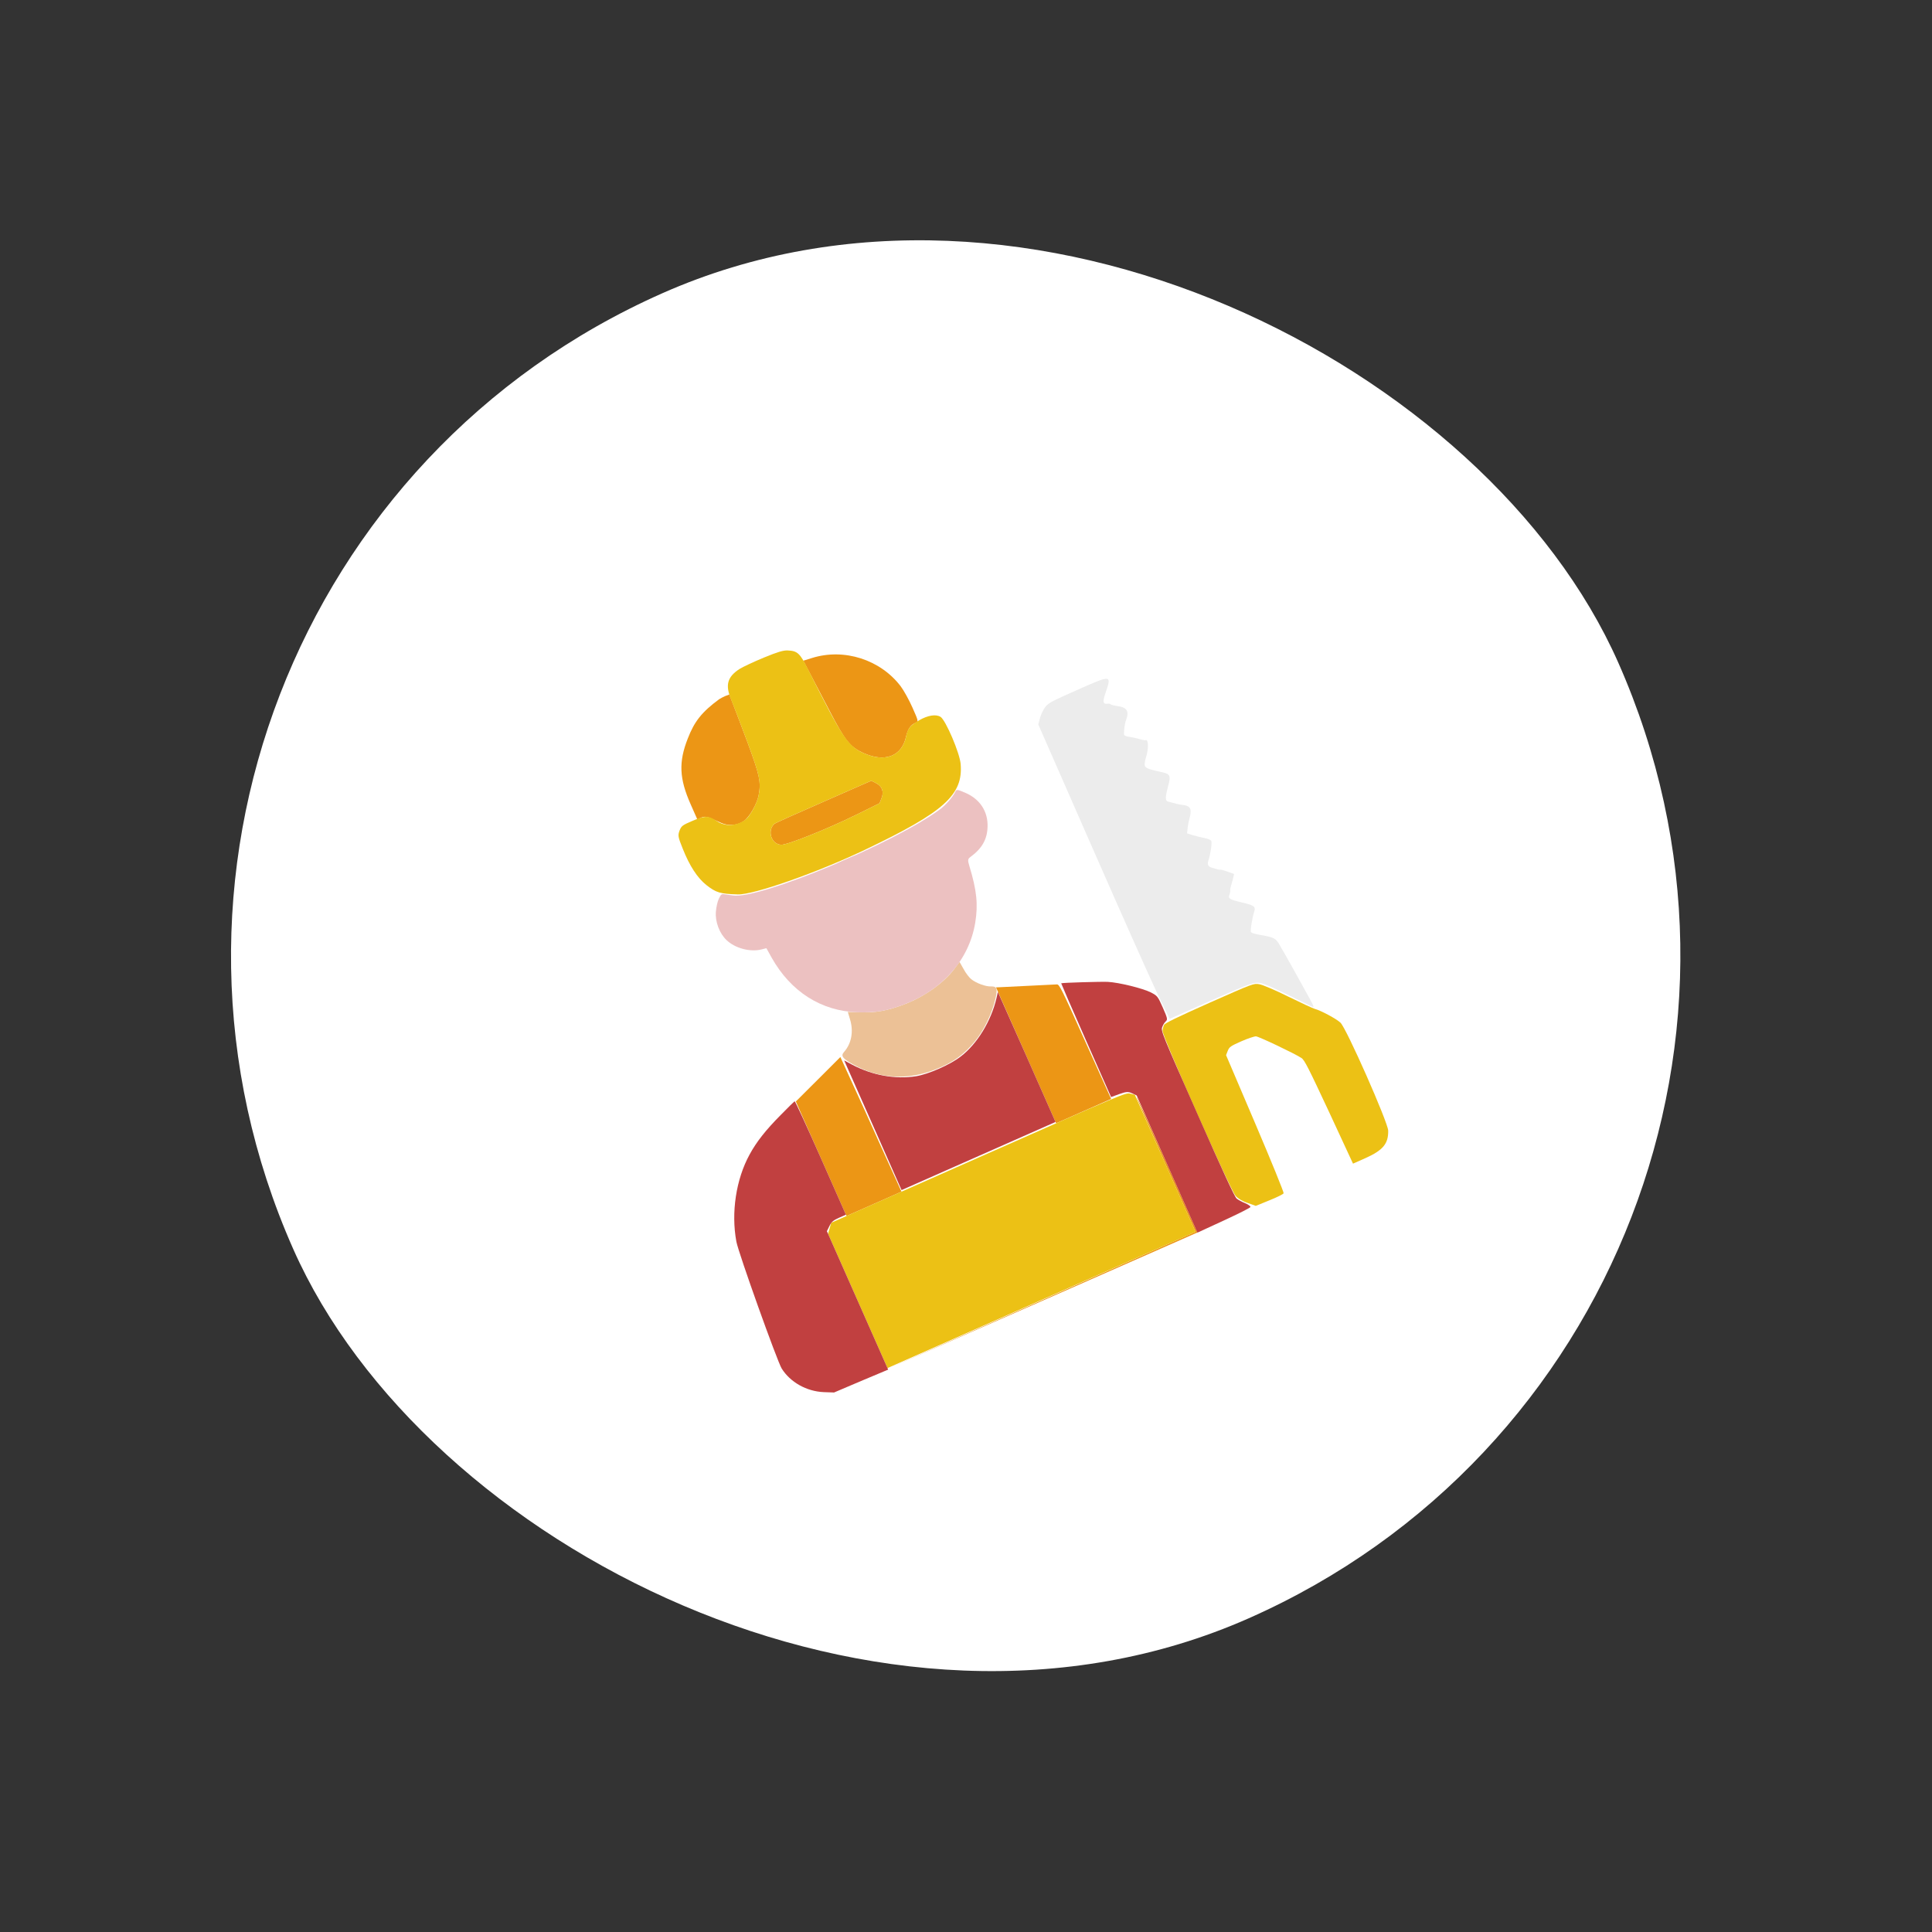
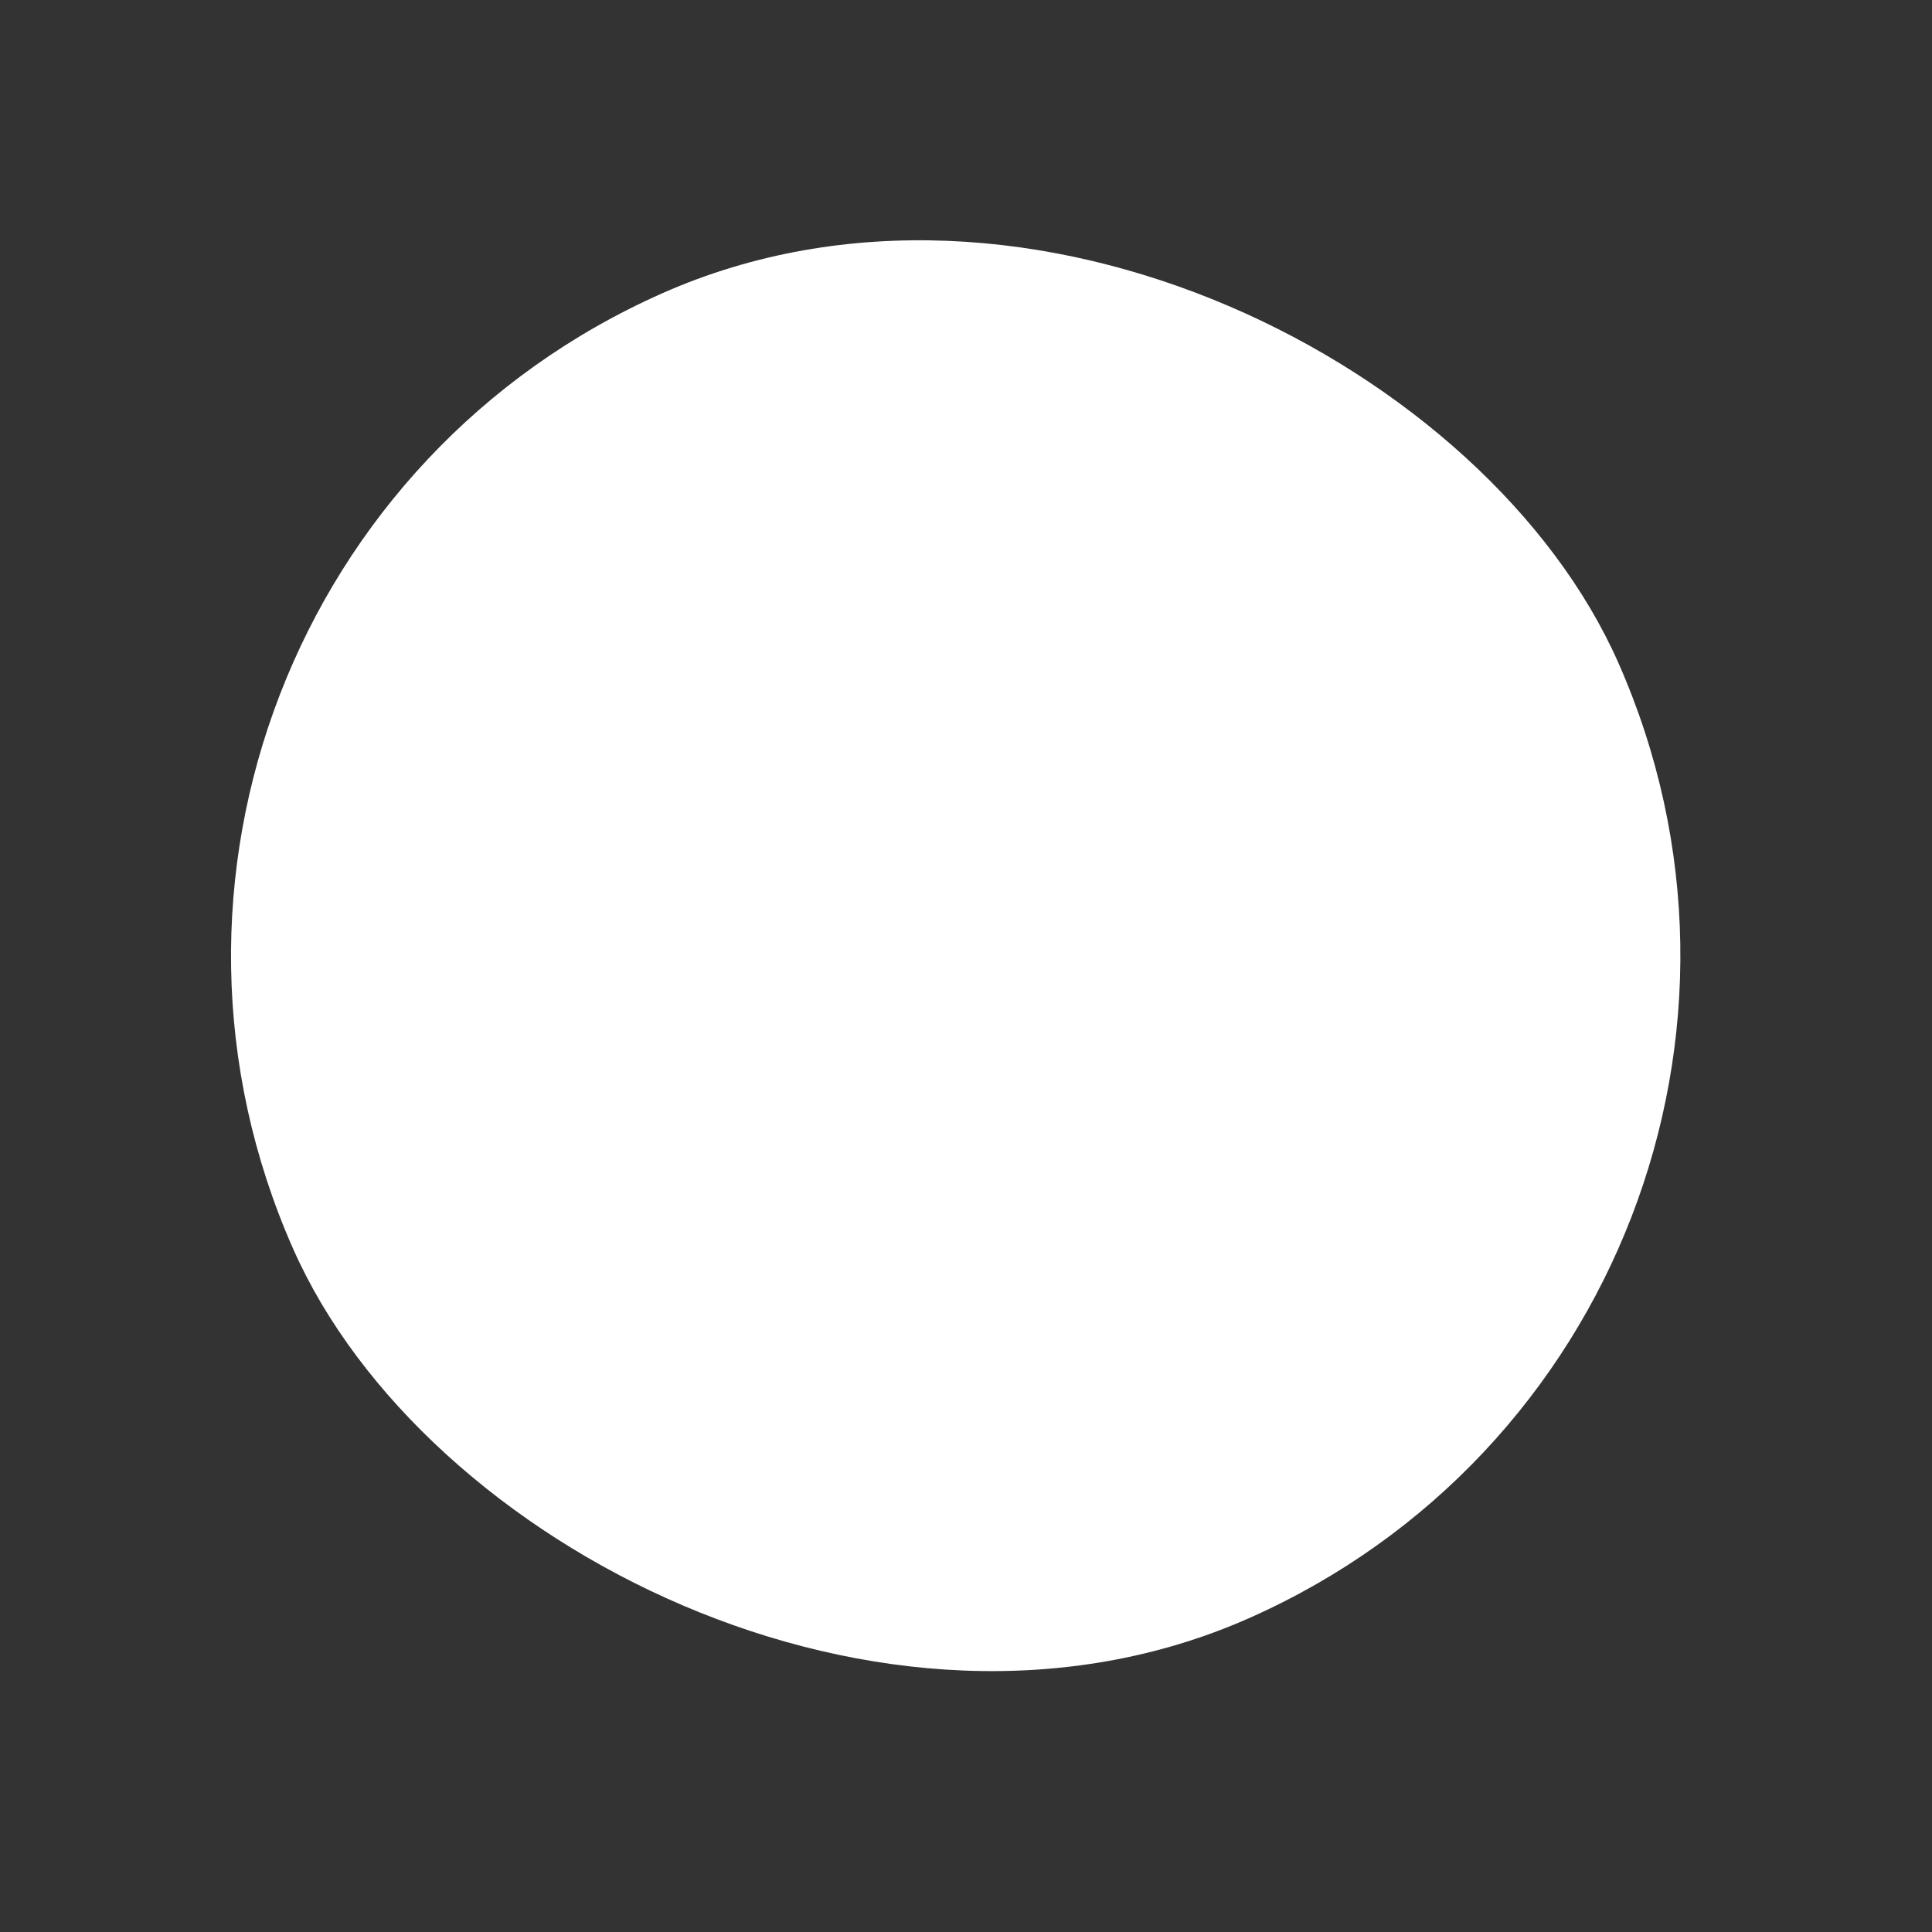
<svg xmlns="http://www.w3.org/2000/svg" width="80" height="80" viewBox="0 0 80 80" fill="none">
  <rect x="0" y="0" width="80" height="80" fill="#333333" stroke="none" />
  <rect y="24.278" width="60" height="60" rx="30" transform="rotate(-23.868 0 24.278)" fill="white" />
  <g clip-path="url(#clip0_184_837)">
    <path d="M29.78 28.952C29.065 29.48 28.756 29.866 28.481 30.577C28.094 31.556 28.127 32.24 28.599 33.306L28.874 33.928L29.04 33.854C29.153 33.804 29.27 33.81 29.414 33.874C29.535 33.93 29.748 34.021 29.884 34.083C30.178 34.209 30.541 34.177 30.796 34C31.024 33.848 31.343 33.296 31.412 32.945C31.52 32.379 31.464 32.121 30.945 30.717C30.675 30.004 30.4 29.267 30.327 29.088L30.201 28.759L30.035 28.82C29.95 28.858 29.834 28.915 29.78 28.952Z" fill="#EC9615" />
    <path d="M33.518 27.843C33.657 28.114 34.028 28.821 34.346 29.424C34.995 30.674 35.194 30.92 35.735 31.174C36.629 31.586 37.339 31.323 37.516 30.507C37.589 30.193 37.699 30.023 37.903 29.933C38.037 29.873 38.037 29.873 37.781 29.295C37.641 28.979 37.423 28.588 37.297 28.419C36.455 27.312 34.953 26.829 33.62 27.247L33.265 27.358L33.518 27.843Z" fill="#EC9615" />
-     <path d="M32.074 34.107C31.754 34.383 31.931 34.958 32.345 34.98C32.588 34.994 34.222 34.342 35.438 33.746L36.421 33.26L36.505 33.044C36.612 32.778 36.518 32.538 36.261 32.421L36.079 32.328L34.105 33.196C33.02 33.669 32.106 34.08 32.074 34.107Z" fill="#EC9615" />
+     <path d="M32.074 34.107C31.754 34.383 31.931 34.958 32.345 34.98C32.588 34.994 34.222 34.342 35.438 33.746L36.421 33.26C36.612 32.778 36.518 32.538 36.261 32.421L36.079 32.328L34.105 33.196C33.02 33.669 32.106 34.08 32.074 34.107Z" fill="#EC9615" />
    <path d="M33.879 44.688L32.954 45.61L34.002 47.978L35.052 50.352L36.193 49.847L37.329 49.344L36.502 47.519C36.049 46.508 35.481 45.254 35.236 44.728L34.798 43.769L33.879 44.688Z" fill="#EC9615" />
    <path d="M42.488 43.698L43.732 46.511L44.874 46.006L46.01 45.504L44.941 43.132C43.958 40.939 43.864 40.757 43.764 40.762C43.707 40.762 43.181 40.79 42.592 40.82C42.008 40.847 41.464 40.877 41.388 40.879L41.243 40.885L42.488 43.698Z" fill="#EC9615" />
-     <path d="M48.269 48.22L49.502 51.006L43.122 53.849L36.734 56.688L43.16 53.864L49.579 51.036L48.334 48.223C47.649 46.675 47.079 45.415 47.063 45.422C47.047 45.429 47.591 46.688 48.269 48.22Z" fill="#EC9615" />
    <path d="M30.618 27.703C30.111 28.036 30.022 28.37 30.282 28.986C30.371 29.203 30.67 29.98 30.938 30.701C31.471 32.138 31.524 32.415 31.402 32.982C31.369 33.137 31.245 33.423 31.129 33.609C30.953 33.892 30.881 33.962 30.64 34.069C30.308 34.215 29.958 34.191 29.663 33.988C29.348 33.769 29.183 33.772 28.671 33.991C28.251 34.171 28.218 34.198 28.138 34.394C28.066 34.593 28.071 34.648 28.271 35.143C28.552 35.851 28.877 36.354 29.252 36.65C29.654 36.965 29.822 37.013 30.55 37.036C31.218 37.055 33.851 36.127 35.835 35.179C39.103 33.617 39.882 32.914 39.779 31.64C39.745 31.187 39.157 29.813 38.945 29.683C38.751 29.563 38.418 29.621 38.065 29.822C37.674 30.053 37.59 30.154 37.516 30.507C37.339 31.323 36.628 31.586 35.735 31.174C35.106 30.882 34.871 30.524 33.48 27.757C33.127 27.048 33.027 26.951 32.616 26.934C32.433 26.926 32.212 26.991 31.632 27.229C31.22 27.398 30.764 27.613 30.618 27.703ZM36.261 32.421C36.518 32.538 36.611 32.778 36.505 33.044L36.421 33.26L35.438 33.746C34.221 34.342 32.588 34.994 32.345 34.98C31.931 34.958 31.754 34.383 32.074 34.107C32.106 34.08 33.02 33.669 34.105 33.196L36.079 32.328L36.261 32.421Z" fill="#ECC115" />
    <path d="M48.203 42.438C48.171 42.497 48.142 42.605 48.139 42.684C48.121 42.89 50.938 49.256 51.159 49.511C51.246 49.62 51.447 49.742 51.656 49.809L51.999 49.933L52.564 49.703C52.874 49.578 53.143 49.447 53.152 49.41C53.169 49.377 52.638 48.074 51.974 46.516L50.769 43.692L50.838 43.514C50.901 43.352 50.96 43.313 51.394 43.121C51.662 43.002 51.942 42.91 52.008 42.913C52.133 42.922 53.626 43.633 53.891 43.81C54.016 43.89 54.183 44.225 55.032 46.041L56.025 48.184L56.539 47.956C57.266 47.629 57.493 47.361 57.482 46.815C57.472 46.474 55.756 42.581 55.505 42.346C55.339 42.189 54.7 41.844 54.438 41.774C54.358 41.752 53.865 41.522 53.342 41.266C52.816 41.005 52.279 40.775 52.148 40.756C51.912 40.713 51.901 40.718 50.085 41.522C48.737 42.125 48.245 42.361 48.203 42.438Z" fill="#ECC115" />
    <path d="M34.354 50.859L34.288 51.087L35.518 53.868L36.749 56.649L43.125 53.828L49.502 51.006L48.247 48.172L46.991 45.332L46.804 45.286C46.61 45.238 46.599 45.243 40.517 47.934L34.419 50.632L34.354 50.859Z" fill="#ECC115" />
    <path d="M36.144 46.594L37.332 49.279L40.52 47.868L43.708 46.458L42.516 43.762L41.32 41.075L41.264 41.324C41.041 42.281 40.461 43.23 39.78 43.749C39.342 44.09 38.45 44.478 37.937 44.564C37.081 44.7 36.129 44.532 35.276 44.082L34.956 43.91L36.144 46.594Z" fill="#C14040" />
    <path d="M32.329 46.168C31.704 46.797 31.319 47.288 31.037 47.81C30.477 48.833 30.268 50.213 30.492 51.415C30.58 51.888 32.18 56.358 32.367 56.666C32.721 57.233 33.395 57.614 34.107 57.645L34.537 57.66L35.653 57.185L36.777 56.713L35.509 53.847L34.24 50.98L34.345 50.767C34.429 50.595 34.503 50.531 34.739 50.426L35.028 50.298L33.985 47.941C33.411 46.644 32.926 45.59 32.904 45.6C32.88 45.617 32.624 45.864 32.329 46.168Z" fill="#C14040" />
    <path d="M44.967 43.075L46.008 45.427L46.349 45.302C46.632 45.202 46.719 45.196 46.881 45.272L47.068 45.362L48.325 48.202L49.581 51.042L50.667 50.542C51.262 50.266 51.767 50.017 51.777 49.98C51.789 49.949 51.693 49.877 51.559 49.821C51.428 49.77 51.266 49.681 51.206 49.631C51.127 49.569 50.651 48.537 49.582 46.12C48.107 42.788 48.07 42.689 48.124 42.536C48.15 42.448 48.218 42.342 48.272 42.292C48.355 42.217 48.344 42.164 48.15 41.724C47.939 41.248 47.926 41.234 47.644 41.089C47.301 40.921 46.336 40.681 45.87 40.657C45.596 40.644 44.001 40.69 43.942 40.716C43.937 40.718 44.393 41.778 44.967 43.075Z" fill="#C14040" />
    <path d="M34.752 35.729C34.922 35.666 35.201 35.542 35.368 35.456C35.529 35.372 35.388 35.428 35.05 35.577C34.712 35.727 34.575 35.794 34.752 35.729Z" fill="#ECC196" />
    <path d="M35.199 42.213C35.351 42.716 35.257 43.213 34.949 43.56C34.808 43.719 34.884 43.833 35.324 44.074C36.382 44.669 37.562 44.743 38.713 44.291C39.44 44.008 39.896 43.691 40.363 43.126C40.736 42.679 41.087 41.953 41.221 41.343C41.314 40.93 41.282 40.842 41.04 40.846C40.814 40.857 40.422 40.71 40.215 40.545C40.134 40.478 39.988 40.293 39.901 40.127L39.732 39.83L39.563 40.058C39.128 40.667 38.297 41.266 37.435 41.59C36.751 41.854 36.232 41.942 35.593 41.917L35.106 41.902L35.199 42.213Z" fill="#ECC196" />
    <path d="M29.768 37.209C29.713 37.317 29.657 37.566 29.643 37.752C29.608 38.165 29.792 38.653 30.089 38.932C30.44 39.264 31.052 39.429 31.521 39.317L31.734 39.262L31.951 39.652C32.743 41.064 34.008 41.869 35.51 41.916C36.275 41.936 36.687 41.869 37.408 41.601C39.034 40.991 40.132 39.736 40.383 38.203C40.505 37.45 40.446 36.868 40.137 35.851C40.064 35.614 40.074 35.565 40.186 35.483C40.669 35.129 40.884 34.745 40.893 34.216C40.907 33.595 40.574 33.088 39.98 32.832C39.63 32.679 39.604 32.678 39.549 32.799C39.453 33.001 39.159 33.337 38.928 33.509C37.022 34.923 31.443 37.244 30.352 37.08C30.263 37.068 30.12 37.048 30.031 37.035C29.878 37.007 29.859 37.022 29.768 37.209Z" fill="#ECC1C1" />
    <path d="M43.282 29.276C43.204 29.374 43.108 29.577 43.065 29.725L42.994 29.999L45.244 35.129C46.483 37.958 47.708 40.696 47.961 41.225L48.432 42.189L50.115 41.444C51.513 40.826 51.837 40.702 52.044 40.693C52.27 40.683 52.461 40.765 54.335 41.685C54.425 41.729 54.409 41.678 54.232 41.353C53.863 40.677 53.244 39.567 52.981 39.119C52.821 38.844 52.77 38.815 52.117 38.7C51.971 38.675 51.832 38.635 51.804 38.602C51.761 38.563 51.838 38.055 51.946 37.706C51.993 37.538 51.904 37.481 51.432 37.37C50.903 37.245 50.842 37.208 50.913 37.036C50.934 36.968 50.95 36.904 50.941 36.882C50.934 36.866 50.936 36.814 50.952 36.762C50.962 36.713 51.006 36.565 51.043 36.433L51.102 36.189L50.829 36.093C50.682 36.036 50.539 36.003 50.523 36.01C50.502 36.019 50.439 36.009 50.385 35.988C50.328 35.974 50.23 35.941 50.165 35.925C50.017 35.881 49.983 35.788 50.044 35.607C50.129 35.351 50.192 34.9 50.157 34.82C50.14 34.782 50.012 34.724 49.874 34.702C49.741 34.677 49.523 34.62 49.391 34.582L49.154 34.508L49.177 34.286C49.193 34.163 49.212 34.046 49.221 34.023C49.23 34 49.259 33.878 49.286 33.751C49.341 33.483 49.265 33.369 49.007 33.336C48.84 33.32 48.694 33.282 48.358 33.188C48.247 33.153 48.248 33.012 48.363 32.577C48.494 32.09 48.469 32.049 48.03 31.955C47.5 31.843 47.385 31.785 47.397 31.639C47.403 31.566 47.424 31.454 47.44 31.402C47.57 31.031 47.562 30.592 47.433 30.649C47.407 30.661 47.292 30.635 47.168 30.6C47.049 30.563 46.865 30.523 46.763 30.51C46.656 30.5 46.563 30.464 46.549 30.432C46.521 30.367 46.569 29.955 46.631 29.806C46.763 29.453 46.666 29.291 46.277 29.238C46.126 29.216 45.997 29.183 45.987 29.162C45.978 29.14 45.915 29.13 45.849 29.14C45.672 29.16 45.654 29.06 45.767 28.721C46.037 27.929 46.045 27.932 44.609 28.567C43.559 29.032 43.408 29.111 43.282 29.276Z" fill="#ECECEC" />
  </g>
  <defs>
    <clipPath id="clip0_184_837">
-       <rect width="30" height="30" fill="white" transform="translate(19.787 31.925) rotate(-23.868)" />
-     </clipPath>
+       </clipPath>
  </defs>
</svg>